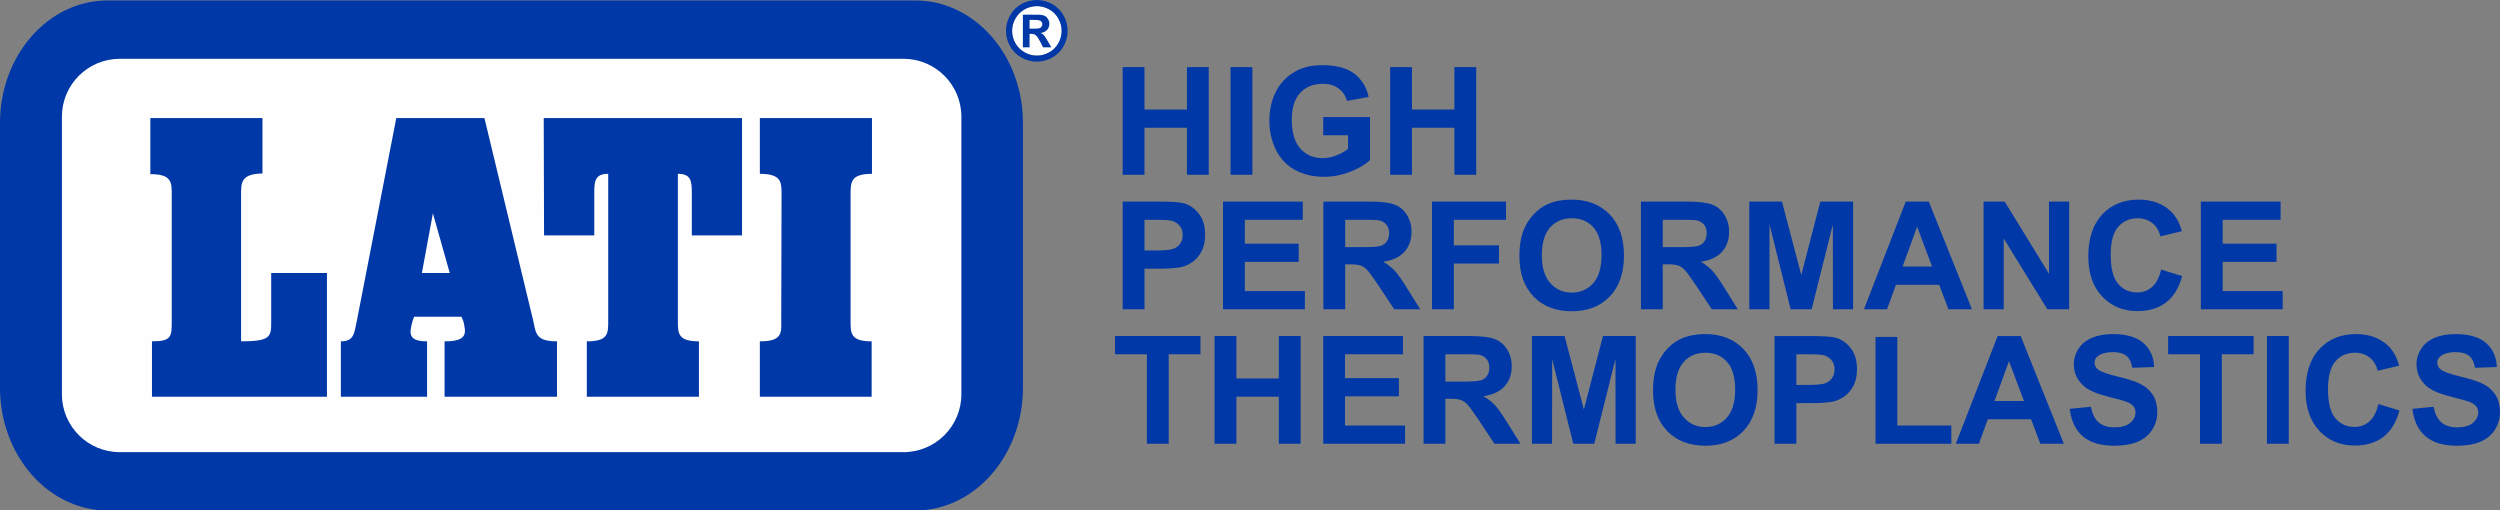
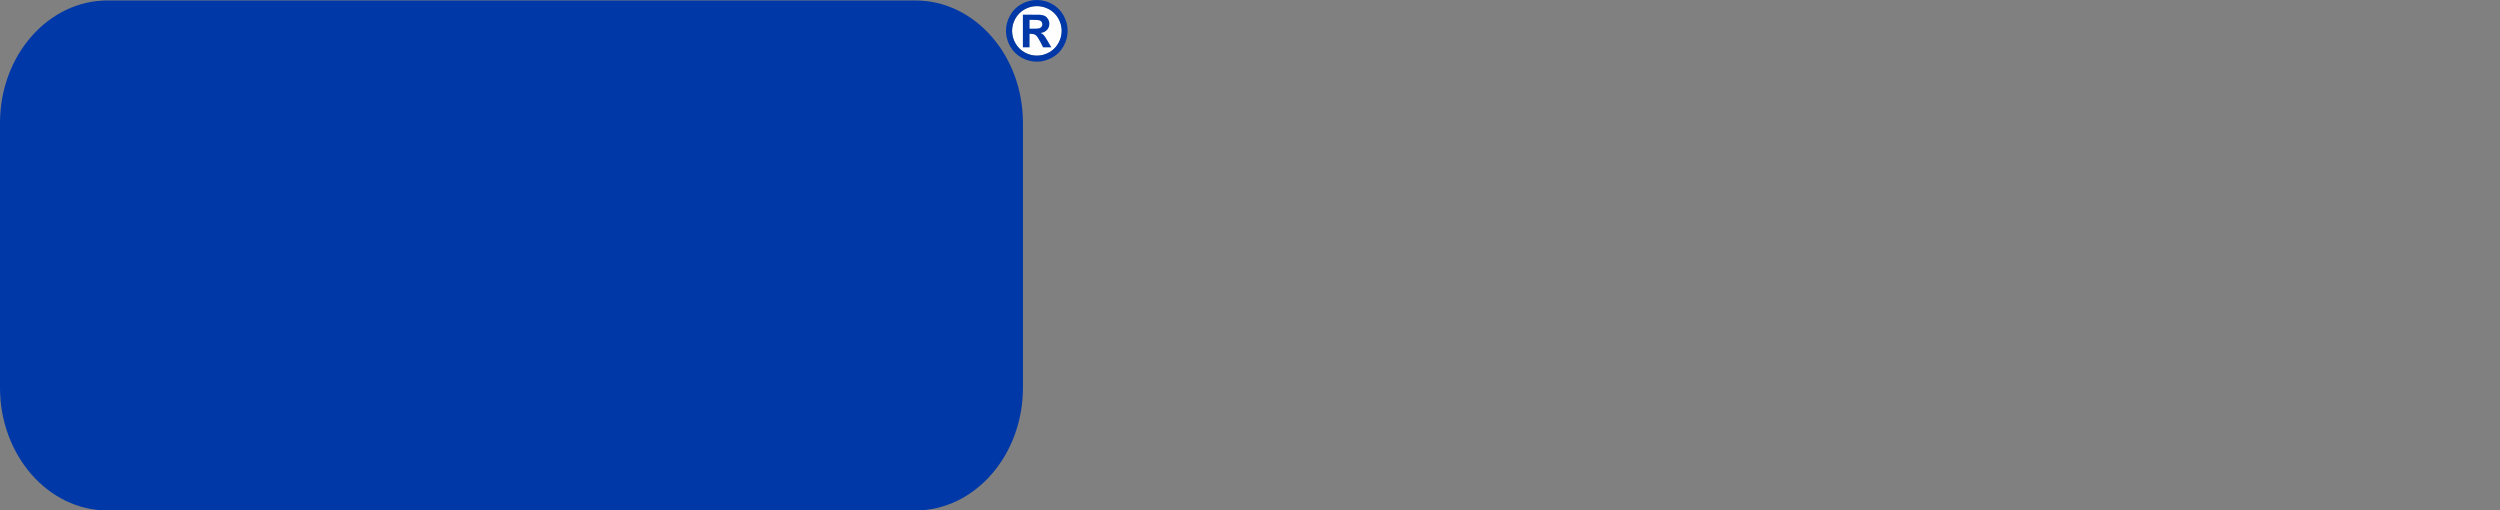
<svg xmlns="http://www.w3.org/2000/svg" xml:space="preserve" width="18.972cm" height="3.874cm" version="1.0" style="shape-rendering:geometricPrecision; text-rendering:geometricPrecision; image-rendering:optimizeQuality; fill-rule:evenodd; clip-rule:evenodd" viewBox="0 0 19284.89 3937.87">
  <rect x="0" y="0" width="19284.89" height="3937.87" fill="#808080" stroke="none" />
  <defs>
    <style type="text/css">
   
    .fil0 {fill:#FEFEFE}
    .fil2 {fill:#FEFEFE}
    .fil1 {fill:#0038A8}
   
  </style>
  </defs>
  <g id="LEVEL_x0020_2">
    <g id="_1956186624688">
      <ellipse class="fil0" cx="7999.31" cy="238.26" rx="192.09" ry="191.04" />
      <path class="fil1" d="M829.85 3.55l6231.32 0c457.42,0 829.85,422.42 829.85,944.84l0 2042.15c0,522.42 -372.43,947.34 -829.85,947.34l-6231.32 0c-457.42,0 -829.85,-424.92 -829.85,-947.34l0 -2042.15c0,-522.42 372.43,-944.84 829.85,-944.84z" />
-       <path class="fil2" d="M924.83 453.47l6043.85 0c247.46,0 447.42,199.97 447.42,447.43l0 2139.63c0,247.46 -199.96,447.43 -447.42,447.43l-6043.85 0c-247.46,0 -447.42,-199.97 -447.42,-447.43l0 -2139.63c0,-247.46 199.96,-447.43 447.42,-447.43z" />
-       <path class="fil1" d="M6028.95 1500.82c0,-94.99 0,-159.98 -167.48,-159.98l0 -429.93 864.86 0 0 429.93c-164.97,0 -164.97,64.99 -164.97,159.98l0 977.35c0,92.48 0,154.98 162.47,154.98l0 427.43 -862.36 0 0 -427.43c167.48,0 167.48,-59.99 164.98,-154.98l2.5 -977.35z" />
-       <path class="fil1" d="M8660.27 1348.64l0 -830.97 168.28 0 0 327.29 327.28 0 0 -327.29 168.27 0 0 830.97 -168.27 0 0 -363.26 -327.28 0 0 363.26 -168.28 0zm832.31 0l0 -830.97 168.27 0 0 830.97 -168.27 0zm714.71 -305.23l0 -140.43 360.92 0 0 331.54c-35.01,34.24 -85.87,64.22 -152.61,90.33 -66.54,25.92 -134.05,38.88 -202.52,38.88 -86.84,0 -162.47,-18.18 -227.08,-54.74 -64.41,-36.55 -112.95,-88.98 -145.45,-156.87 -32.5,-67.89 -48.74,-141.98 -48.74,-221.86 0,-86.66 18.19,-163.64 54.35,-231.14 36.36,-67.31 89.36,-119.16 159.19,-155.13 53.39,-27.66 119.53,-41.39 198.84,-41.39 103.09,0 183.75,21.66 241.78,64.99 57.84,43.53 95.17,103.3 111.81,179.89l-167.12 31.34c-11.6,-40.81 -33.66,-73.12 -65.95,-96.91 -32.11,-23.59 -72.35,-35.39 -120.7,-35.39 -73.12,0 -131.33,23.22 -174.46,69.82 -43.14,46.62 -64.8,115.67 -64.8,207.17 0,98.85 21.85,172.93 65.58,222.25 43.9,49.32 101.15,74.08 172.15,74.08 35.01,0 70.21,-6.96 105.41,-20.7 35.41,-13.73 65.58,-30.57 90.91,-50.3l0 -105.41 -191.48 0zm516.25 305.23l0 -830.97 168.27 0 0 327.29 327.28 0 0 -327.29 168.28 0 0 830.97 -168.28 0 0 -363.26 -327.28 0 0 363.26 -168.27 0zm-2063.26 1037.24l0 -830.97 269.06 0c101.94,0 168.27,4.07 199.23,12.38 47.58,12.57 87.43,39.65 119.53,81.43 32.11,41.78 48.16,95.75 48.16,161.9 0,51.07 -9.28,93.81 -27.66,128.63 -18.56,34.82 -41.97,62.09 -70.4,82.01 -28.43,19.73 -57.44,32.88 -86.85,39.27 -40.03,7.93 -97.87,11.99 -173.69,11.99l-109.09 0 0 313.35 -168.28 0zm168.28 -690.54l0 236.76 91.49 0c65.96,0 109.87,-4.45 132.12,-13.15 22.24,-8.7 39.65,-22.24 52.22,-41.01 12.57,-18.57 18.96,-40.04 18.96,-64.8 0,-30.36 -8.89,-55.32 -26.5,-75.05 -17.8,-19.73 -40.04,-32.11 -67.31,-37.13 -19.92,-3.68 -59.96,-5.61 -120.3,-5.61l-80.66 0zm605.8 690.54l0 -830.97 615.09 0 0 140.43 -446.81 0 0 184.53 415.48 0 0 140.43 -415.48 0 0 225.15 463.06 0 0 140.43 -631.35 0zm774.09 0l0 -830.97 353.38 0c88.78,0 153.39,7.54 193.61,22.43 40.43,14.89 72.54,41.39 96.72,79.5 24.17,38.3 36.36,81.82 36.36,130.96 0,62.47 -18.19,113.92 -54.74,154.55 -36.55,40.61 -91.1,66.14 -163.83,76.79 36.17,21.08 65.96,44.29 89.36,69.63 23.6,25.34 55.32,70.4 95.17,135.01l101.36 162.09 -200.59 0 -120.3 -181.44c-43.14,-64.41 -72.73,-105.03 -88.78,-121.86 -15.86,-16.63 -32.69,-28.24 -50.48,-34.43 -17.99,-6.19 -46.23,-9.28 -84.92,-9.28l-34.04 0 0 347.01 -168.27 0zm168.27 -479.32l124.18 0c80.47,0 130.56,-3.48 150.68,-10.25 19.92,-6.77 35.78,-18.57 47,-35.21 11.42,-16.63 17.03,-37.52 17.03,-62.47 0,-28.05 -7.55,-50.48 -22.44,-67.89 -14.89,-17.21 -35.97,-28.05 -63.05,-32.5 -13.73,-1.93 -54.55,-2.9 -122.44,-2.9l-130.95 0 0 211.22zm669.83 479.32l0 -830.97 570.98 0 0 140.43 -402.7 0 0 197.29 348.17 0 0 140.43 -348.17 0 0 352.81 -168.28 0zm674.09 -410.46c0,-84.72 12.76,-155.9 38.1,-213.54 18.76,-42.37 44.69,-80.47 77.38,-114.12 32.68,-33.66 68.46,-58.61 107.34,-75.05 51.84,-21.87 111.61,-32.88 179.31,-32.88 122.62,0 220.5,38.1 294.19,114.12 73.5,76.21 110.26,182.02 110.26,317.61 0,134.43 -36.56,239.65 -109.49,315.47 -72.91,76.02 -170.59,113.93 -292.64,113.93 -123.6,0 -222.06,-37.71 -294.97,-113.34 -72.92,-75.45 -109.48,-179.51 -109.48,-312.2zm172.92 -5.6c0,94.19 21.85,165.57 65.37,214.31 43.53,48.55 98.85,72.92 165.77,72.92 67.12,0 122.04,-24.18 165.18,-72.35 42.94,-48.36 64.41,-120.7 64.41,-217.22 0,-95.36 -20.89,-166.55 -62.86,-213.35 -41.78,-47 -97.29,-70.41 -166.73,-70.41 -69.24,0 -125.15,23.8 -167.51,71.19 -42.36,47.58 -63.63,119.15 -63.63,214.9zm764.61 416.06l0 -830.97 353.38 0c88.78,0 153.39,7.54 193.61,22.43 40.43,14.89 72.54,41.39 96.72,79.5 24.17,38.3 36.36,81.82 36.36,130.96 0,62.47 -18.19,113.92 -54.74,154.55 -36.55,40.61 -91.1,66.14 -163.83,76.79 36.17,21.08 65.96,44.29 89.36,69.63 23.6,25.34 55.32,70.4 95.17,135.01l101.36 162.09 -200.59 0 -120.3 -181.44c-43.14,-64.41 -72.73,-105.03 -88.78,-121.86 -15.86,-16.63 -32.69,-28.24 -50.48,-34.43 -17.99,-6.19 -46.23,-9.28 -84.92,-9.28l-34.04 0 0 347.01 -168.27 0zm168.27 -479.32l124.18 0c80.47,0 130.56,-3.48 150.68,-10.25 19.92,-6.77 35.78,-18.57 47,-35.21 11.42,-16.63 17.03,-37.52 17.03,-62.47 0,-28.05 -7.55,-50.48 -22.44,-67.89 -14.89,-17.21 -35.97,-28.05 -63.05,-32.5 -13.73,-1.93 -54.55,-2.9 -122.44,-2.9l-130.95 0 0 211.22zm667.51 479.32l0 -830.97 252.03 0 148.93 566.75 147.2 -566.75 252.61 0 0 830.97 -155.52 0 -0.58 -654.18 -163.83 654.18 -161.71 0 -163.06 -654.18 -0.58 654.18 -155.51 0zm1717.61 0l-181.24 0 -71.76 -189.17 -333.27 0 -69.05 189.17 -177.95 0 322.63 -830.97 177.76 0 332.89 830.97zm-307.55 -329.6l-115.48 -307.55 -112.19 307.55 227.67 0zm397.1 329.6l0 -830.97 162.87 0 341.96 556.89 0 -556.89 155.52 0 0 830.97 -168.08 0 -336.76 -546.24 0 546.24 -155.51 0zm1369.64 -306.39l162.47 49.9c-24.95,91.5 -66.53,159.39 -124.56,203.87 -58.02,44.3 -131.53,66.54 -220.69,66.54 -110.44,0 -201.16,-37.72 -272.34,-113.16 -70.98,-75.44 -106.57,-178.53 -106.57,-309.49 0,-138.3 35.78,-245.84 107.15,-322.44 71.38,-76.59 165.38,-114.9 281.82,-114.9 101.75,0 184.34,30.17 247.78,90.33 37.91,35.6 66.14,86.66 85.1,153.39l-165.96 39.46c-9.87,-42.95 -30.37,-76.99 -61.51,-101.94 -31.34,-24.96 -69.24,-37.34 -113.74,-37.34 -61.7,0 -111.8,22.05 -150.1,66.35 -38.49,44.11 -57.64,115.67 -57.64,214.71 0,104.83 18.96,179.69 56.67,224.18 37.92,44.68 87.04,66.93 147.59,66.93 44.68,0 83.17,-14.12 115.28,-42.55 32.1,-28.44 55.32,-72.92 69.24,-133.85zm306.58 306.39l0 -830.97 615.08 0 0 140.43 -446.81 0 0 184.53 415.48 0 0 140.43 -415.48 0 0 225.15 463.06 0 0 140.43 -631.33 0zm-8130.21 1037.24l0 -690.54 -246.04 0 0 -140.43 659.19 0 0 140.43 -244.88 0 0 690.54 -168.27 0zm522.05 0l0 -830.97 168.28 0 0 327.29 327.28 0 0 -327.29 168.27 0 0 830.97 -168.27 0 0 -363.26 -327.28 0 0 363.26 -168.28 0zm838.11 0l0 -830.97 615.08 0 0 140.43 -446.81 0 0 184.53 415.48 0 0 140.43 -415.48 0 0 225.15 463.06 0 0 140.43 -631.33 0zm774.08 0l0 -830.97 353.38 0c88.78,0 153.39,7.54 193.61,22.43 40.44,14.9 72.54,41.4 96.72,79.5 24.17,38.3 36.36,81.82 36.36,130.96 0,62.47 -18.19,113.93 -54.74,154.55 -36.55,40.62 -91.1,66.14 -163.83,76.79 36.18,21.08 65.96,44.29 89.36,69.63 23.6,25.34 55.32,70.41 95.17,135.01l101.36 162.09 -200.59 0 -120.3 -181.44c-43.13,-64.41 -72.73,-105.03 -88.78,-121.86 -15.86,-16.63 -32.69,-28.24 -50.48,-34.43 -17.99,-6.19 -46.23,-9.28 -84.92,-9.28l-34.04 0 0 347.01 -168.27 0zm168.27 -479.32l124.18 0c80.47,0 130.56,-3.48 150.68,-10.25 19.92,-6.77 35.78,-18.57 47,-35.21 11.42,-16.63 17.03,-37.52 17.03,-62.47 0,-28.05 -7.54,-50.48 -22.44,-67.89 -14.89,-17.21 -35.97,-28.05 -63.05,-32.49 -13.73,-1.94 -54.55,-2.91 -122.44,-2.91l-130.95 0 0 211.22zm667.51 479.32l0 -830.97 252.03 0 148.93 566.75 147.2 -566.75 252.61 0 0 830.97 -155.52 0 -0.58 -654.18 -163.83 654.18 -161.71 0 -163.06 -654.18 -0.58 654.18 -155.51 0zm934.23 -410.45c0,-84.73 12.77,-155.91 38.11,-213.55 18.76,-42.36 44.68,-80.47 77.37,-114.12 32.69,-33.66 68.47,-58.61 107.35,-75.05 51.83,-21.87 111.6,-32.88 179.3,-32.88 122.63,0 220.5,38.1 294.2,114.12 73.5,76.21 110.25,182.02 110.25,317.61 0,134.43 -36.55,239.66 -109.48,315.48 -72.92,76.01 -170.6,113.92 -292.65,113.92 -123.6,0 -222.05,-37.71 -294.97,-113.34 -72.91,-75.44 -109.48,-179.51 -109.48,-312.19zm172.93 -5.61c0,94.19 21.85,165.57 65.37,214.31 43.52,48.56 98.84,72.92 165.76,72.92 67.12,0 122.05,-24.17 165.18,-72.33 42.95,-48.37 64.42,-120.71 64.42,-217.23 0,-95.36 -20.89,-166.54 -62.86,-213.35 -41.78,-47 -97.3,-70.41 -166.74,-70.41 -69.24,0 -125.14,23.8 -167.5,71.19 -42.36,47.58 -63.63,119.16 -63.63,214.9zm764.6 416.06l0 -830.97 269.05 0c101.94,0 168.28,4.07 199.23,12.38 47.58,12.57 87.43,39.65 119.54,81.43 32.11,41.78 48.16,95.75 48.16,161.9 0,51.07 -9.28,93.81 -27.66,128.63 -18.57,34.82 -41.97,62.09 -70.4,82.01 -28.43,19.73 -57.45,32.88 -86.85,39.27 -40.04,7.93 -97.87,11.99 -173.69,11.99l-109.09 0 0 313.35 -168.28 0zm168.28 -690.54l0 236.76 91.49 0c65.96,0 109.86,-4.45 132.11,-13.15 22.25,-8.7 39.65,-22.24 52.23,-41.01 12.57,-18.57 18.96,-40.04 18.96,-64.8 0,-30.36 -8.9,-55.32 -26.5,-75.05 -17.8,-19.73 -40.04,-32.11 -67.31,-37.13 -19.92,-3.68 -59.96,-5.61 -120.31,-5.61l-80.65 0zm610.45 690.54l0 -824 168.28 0 0 683.57 416.63 0 0 140.43 -584.91 0zm1452.81 0l-181.23 0 -71.77 -189.17 -333.26 0 -69.05 189.17 -177.95 0 322.63 -830.97 177.76 0 332.88 830.97zm-307.55 -329.59l-115.48 -307.56 -112.18 307.56 227.66 0zm353 60.34l163.64 -16.24c9.86,54.74 29.59,94.78 59.58,120.51 29.98,25.73 70.4,38.5 121.27,38.5 53.77,0 94.39,-11.42 121.67,-34.25 27.27,-22.82 41.01,-49.51 41.01,-80.07 0,-19.73 -5.8,-36.37 -17.22,-50.3 -11.41,-13.73 -31.52,-25.73 -60.15,-35.78 -19.54,-6.96 -64.03,-18.96 -133.66,-36.37 -89.55,-22.43 -152.42,-49.9 -188.58,-82.59 -50.88,-45.84 -76.21,-101.74 -76.21,-167.7 0,-42.36 11.98,-82.21 35.78,-119.15 23.98,-36.95 58.41,-65 103.48,-84.34 45.06,-19.34 99.22,-29.01 163.06,-29.01 103.87,0 182.2,23.01 234.62,69.24 52.61,46.23 80.08,107.74 82.78,184.92l-168.28 5.8c-7.15,-42.95 -22.43,-73.7 -45.83,-92.46 -23.41,-18.76 -58.61,-28.25 -105.42,-28.25 -48.36,0 -86.26,10.06 -113.53,30.18 -17.61,12.96 -26.5,30.18 -26.5,51.84 0,19.73 8.32,36.55 24.95,50.48 21.08,17.99 72.35,36.56 153.78,55.9 81.43,19.15 141.59,39.27 180.46,59.77 39.07,20.7 69.63,48.75 91.69,84.53 22.05,35.78 33.08,79.89 33.08,132.3 0,47.58 -13.15,92.27 -39.65,133.85 -26.5,41.59 -63.84,72.54 -112.18,92.66 -48.37,20.31 -108.72,30.36 -180.86,30.36 -105.03,0 -185.69,-24.17 -241.97,-72.72 -56.29,-48.36 -89.75,-118.96 -100.78,-211.62zm1005.03 269.25l0 -690.54 -246.04 0 0 -140.43 659.19 0 0 140.43 -244.88 0 0 690.54 -168.27 0zm516.25 0l0 -830.97 168.28 0 0 830.97 -168.28 0zm859.78 -306.39l162.48 49.9c-24.96,91.5 -66.54,159.39 -124.57,203.88 -58.02,44.29 -131.53,66.53 -220.69,66.53 -110.44,0 -201.16,-37.71 -272.33,-113.15 -70.99,-75.44 -106.58,-178.54 -106.58,-309.49 0,-138.31 35.78,-245.85 107.16,-322.45 71.37,-76.59 165.38,-114.9 281.82,-114.9 101.74,0 184.33,30.18 247.77,90.33 37.92,35.6 66.15,86.66 85.1,153.39l-165.96 39.46c-9.86,-42.95 -30.36,-76.98 -61.51,-101.94 -31.33,-24.96 -69.24,-37.34 -113.74,-37.34 -61.69,0 -111.8,22.05 -150.09,66.35 -38.5,44.11 -57.65,115.67 -57.65,214.71 0,104.83 18.96,179.69 56.67,224.18 37.92,44.69 87.04,66.93 147.59,66.93 44.68,0 83.17,-14.12 115.28,-42.55 32.11,-28.43 55.32,-72.92 69.24,-133.85zm262.47 37.13l163.64 -16.24c9.87,54.74 29.6,94.78 59.58,120.51 29.98,25.73 70.4,38.5 121.28,38.5 53.76,0 94.39,-11.42 121.66,-34.25 27.27,-22.82 41.02,-49.51 41.02,-80.07 0,-19.73 -5.8,-36.37 -17.22,-50.3 -11.42,-13.73 -31.53,-25.73 -60.16,-35.78 -19.54,-6.96 -64.02,-18.96 -133.65,-36.37 -89.56,-22.43 -152.43,-49.9 -188.59,-82.59 -50.87,-45.84 -76.21,-101.74 -76.21,-167.7 0,-42.36 11.99,-82.21 35.78,-119.15 23.99,-36.95 58.42,-65 103.48,-84.34 45.07,-19.34 99.23,-29.01 163.06,-29.01 103.87,0 182.21,23.01 234.62,69.24 52.61,46.23 80.08,107.74 82.78,184.92l-168.27 5.8c-7.16,-42.95 -22.43,-73.7 -45.84,-92.46 -23.4,-18.76 -58.6,-28.25 -105.41,-28.25 -48.36,0 -86.27,10.06 -113.54,30.18 -17.6,12.96 -26.5,30.18 -26.5,51.84 0,19.73 8.32,36.55 24.96,50.48 21.08,17.99 72.33,36.56 153.78,55.9 81.42,19.15 141.58,39.27 180.46,59.77 39.07,20.7 69.63,48.75 91.68,84.53 22.05,35.78 33.08,79.89 33.08,132.3 0,47.58 -13.15,92.27 -39.65,133.85 -26.5,41.59 -63.83,72.54 -112.18,92.66 -48.36,20.31 -108.71,30.36 -180.86,30.36 -105.03,0 -185.69,-24.17 -241.97,-72.72 -56.28,-48.36 -89.75,-118.96 -100.78,-211.62z" />
      <path class="fil1" d="M7997.92 0c40.81,0 79.93,10.18 117.35,30.63 37.52,20.36 66.99,49.62 88.41,87.66 21.41,38.06 32.11,77.91 32.11,119.57 0,41.44 -10.49,80.87 -31.48,118.5 -21.09,37.52 -50.35,66.77 -87.87,87.87 -37.63,20.99 -77.06,31.48 -118.52,31.48 -41.44,0 -80.87,-10.49 -118.5,-31.48 -37.52,-21.09 -66.77,-50.35 -87.87,-87.87 -20.99,-37.63 -31.48,-77.06 -31.48,-118.5 0,-41.67 10.7,-81.51 32.11,-119.57 21.42,-38.05 50.89,-67.3 88.41,-87.66 37.42,-20.45 76.53,-30.63 117.34,-30.63zm0.21 47.06c-32.75,0 -64.12,8.16 -94.12,24.48 -30.01,16.33 -53.64,39.76 -70.92,70.38 -17.27,30.54 -25.96,62.65 -25.96,96.04 0,33.28 8.48,65.09 25.33,95.19 16.85,30.21 40.39,53.74 70.6,70.7 30.21,16.97 61.9,25.44 95.07,25.44 33.29,0 64.98,-8.48 95.08,-25.44 30.21,-16.96 53.74,-40.49 70.7,-70.7 16.97,-30.1 25.44,-61.91 25.44,-95.19 0,-33.39 -8.69,-65.5 -25.97,-96.04 -17.28,-30.63 -40.91,-54.06 -71.02,-70.38 -30.2,-16.32 -61.58,-24.48 -94.23,-24.48zm-107.69 318l0 -251.85 51.09 0c47.91,0 74.84,0.2 80.56,0.63 16.96,1.38 30.1,4.77 39.53,10.07 9.33,5.19 17.18,13.25 23.53,24.16 6.26,10.82 9.43,22.9 9.43,36.05 0,18.23 -5.93,33.71 -17.8,46.64 -11.87,12.93 -28.51,20.88 -49.93,24.06 7.63,2.86 13.57,6.04 17.71,9.43 4.13,3.4 9.85,9.86 17.06,19.29 1.91,2.54 8.06,12.72 18.66,30.74l29.57 50.77 -63.6 0 -20.88 -41.03c-14.1,-27.46 -25.76,-44.84 -34.98,-51.93 -9.33,-7.11 -20.99,-10.71 -35.19,-10.71l-13.25 0 0 103.67 -51.52 0zm51.52 -143.73l20.67 0c29.47,0 47.81,-1.17 54.91,-3.4 7.1,-2.23 12.72,-6.15 16.85,-11.76 4.13,-5.62 6.14,-11.98 6.14,-19.19 0,-6.89 -2.01,-13.14 -6.04,-18.55 -4.03,-5.4 -9.75,-9.32 -17.17,-11.66 -7.42,-2.33 -25.66,-3.5 -54.7,-3.5l-20.67 0 0 68.06z" />
      <path class="fil1" d="M4194.26 910.91l1529.74 0 0 904.86 -387.43 0 0 -314.95c0,-97.49 0,-159.98 -107.48,-159.98l0 574.91 0 562.42c0,92.48 0,154.98 162.47,154.98l0 344.94 0 82.49 -864.85 0 0 -427.43c164.97,0 164.97,-59.99 164.97,-154.98l0 -984.85 0 -152.48c-107.49,0 -107.49,62.48 -107.49,159.98l0 314.95 -387.43 0 -2.5 -904.86z" />
      <path class="fil1" d="M3429.39 2633.14c177.47,0 167.47,-62.5 144.97,-154.98l-14.99 -35 -107.49 0 0 0 -257.45 0 -12.5 35c-25,92.48 -34.99,154.98 112.49,154.98l0 427.43 -664.89 0 0 -427.43c102.48,0 102.48,-62.5 122.48,-154.98l304.95 -1567.26 679.87 0 377.44 1567.26c19.99,94.98 19.99,154.98 182.46,154.98l0 427.43 -867.35 0 0 -427.43zm-174.97 -527.42l84.99 -459.93 129.97 459.93 -214.96 0z" />
      <path class="fil1" d="M1159.79 910.91l864.85 0 0 427.43c-164.97,2.5 -164.97,69.99 -164.97,162.48l0 1132.32c232.46,0 232.46,-37.5 232.46,-154.98l0 -372.44 429.93 0 0 954.85 -1349.76 0 0 -427.43c152.47,0 152.47,-37.5 152.47,-154.98l0 -977.35c0,-94.99 0,-157.48 -164.97,-157.48l0 -432.43z" />
    </g>
  </g>
</svg>